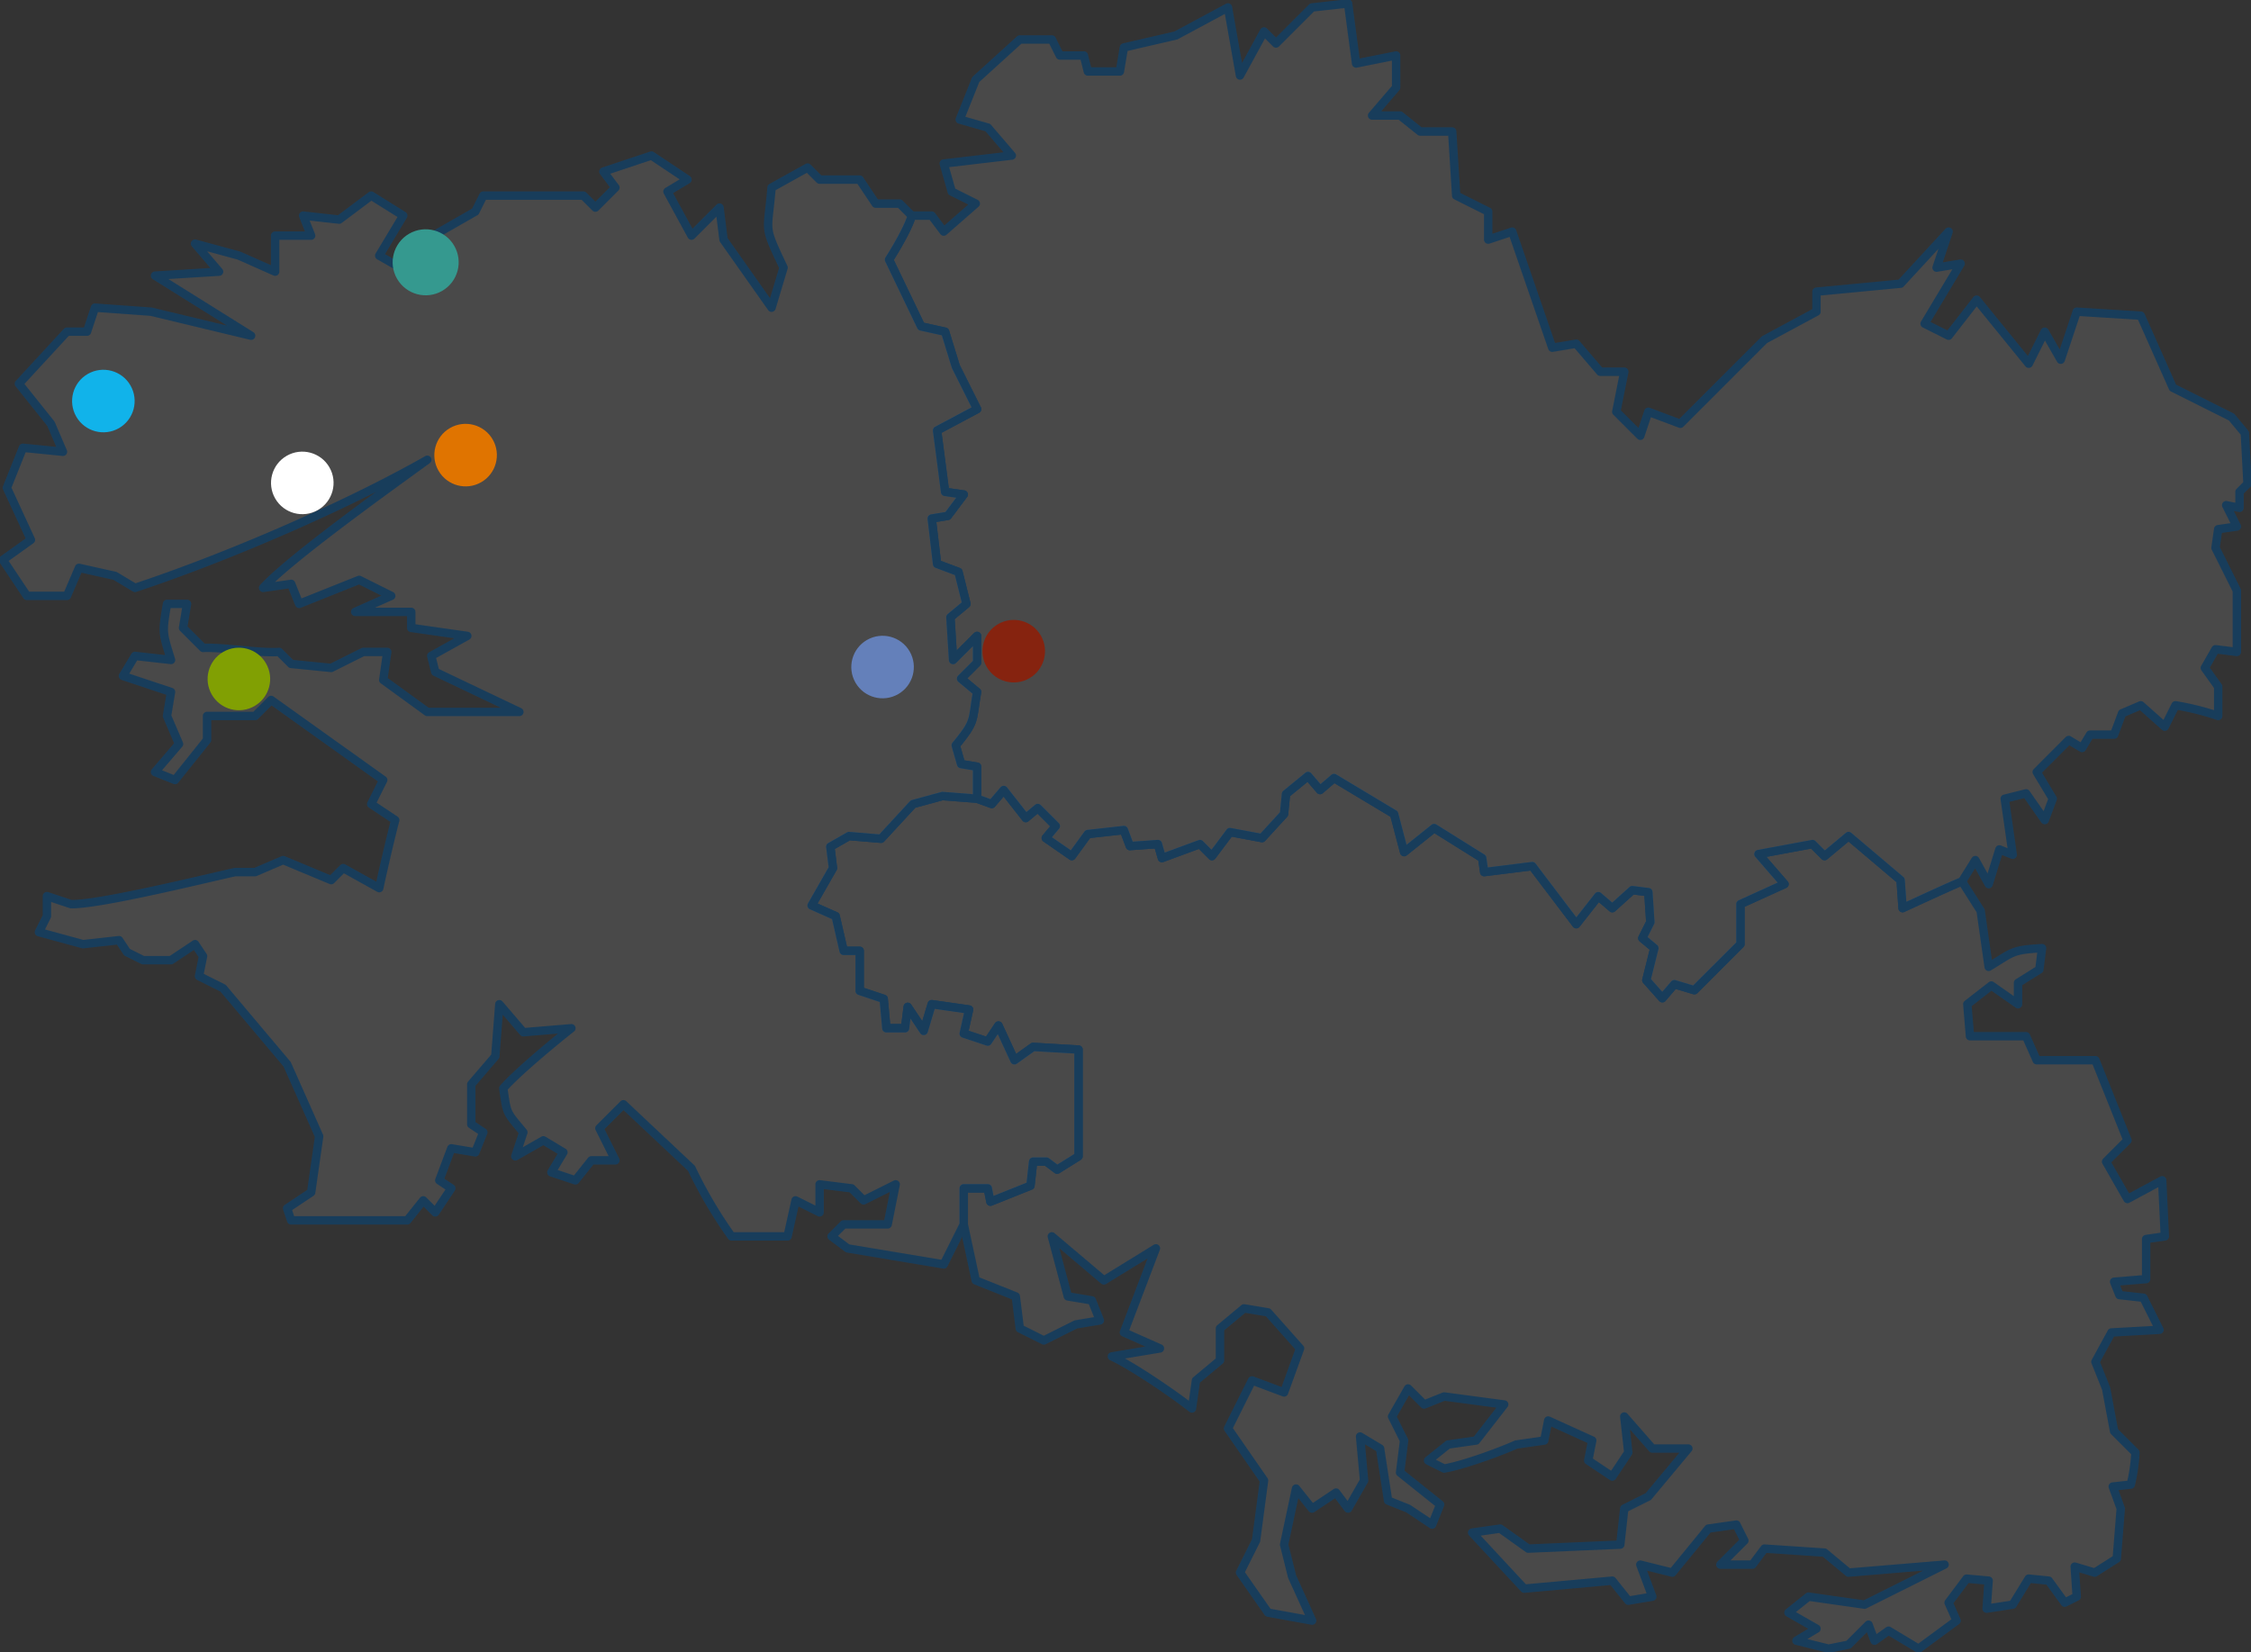
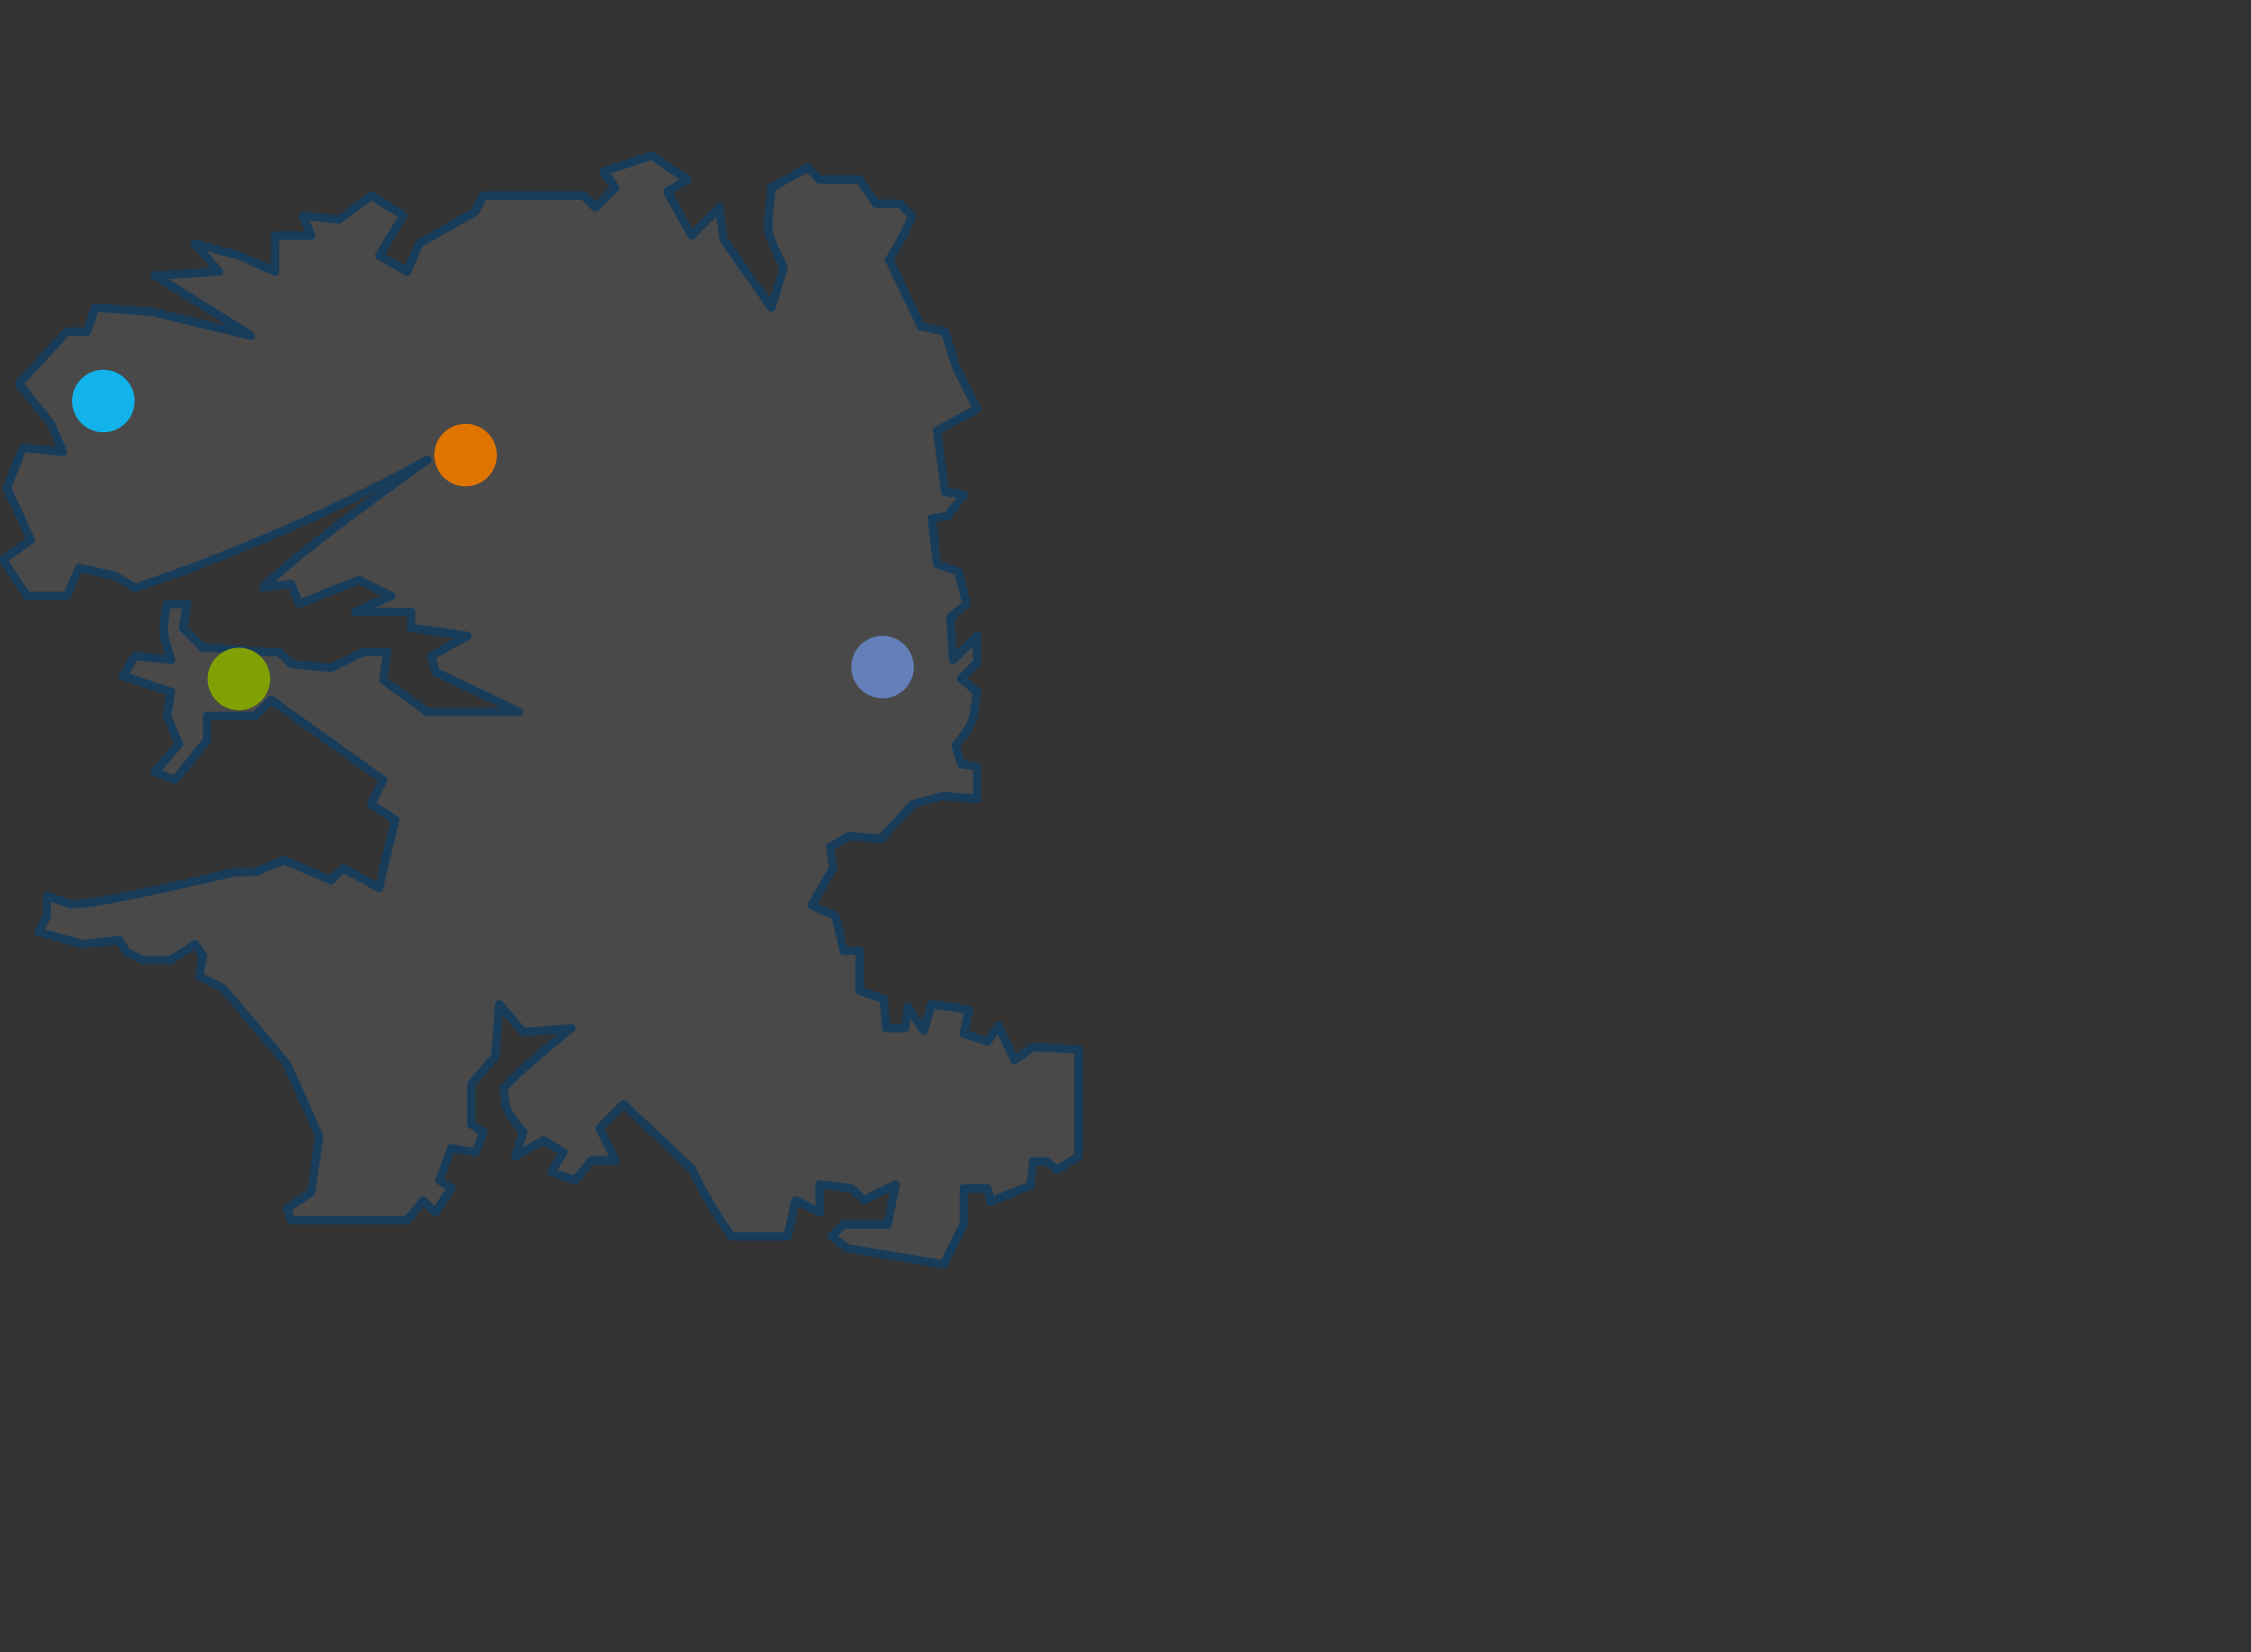
<svg xmlns="http://www.w3.org/2000/svg" width="534.945" height="392.669">
  <rect width="100%" height="100%" fill="#333333" stroke="none" />
  <defs>
    <clipPath id="a">
      <path data-name="Rectangle 307" fill="#074477" stroke="#074477" stroke-linecap="round" stroke-linejoin="round" d="M0 0h534.945v392.669H0z" />
    </clipPath>
  </defs>
  <g data-name="Groupe 2683" transform="translate(6001 20296.32)">
    <g data-name="Groupe 2781">
      <g data-name="Groupe 2780" clip-path="url(#a)" fill="rgba(255,255,255,0.18)" stroke="#074477" stroke-linecap="round" stroke-linejoin="round" stroke-width="2" transform="translate(-6001 -20296.32)" opacity=".6">
-         <path data-name="Tracé 65370" d="M305.62 188.727l-.474 4.757-5.235 5.708-7.611-1.425-4.283 5.707-2.853-2.854-9.038 3.331-.952-3.331-6.66.476-1.428-3.806-8.563.952-3.806 5.231-6.184-4.281 2.379-2.855-4.282-4.281-2.854 2.379-5.233-6.665-2.854 3.332-3.489-1.27-8.245-.635-6.977 1.905-7.612 8.245-7.613-.636-4.438 2.538.635 5.075-5.076 8.878 5.713 2.542 1.9 8.248h3.813v9.513l5.708 1.9.633 6.977h4.441l.633-5.073 3.808 5.706 1.9-6.342 8.877 1.273-1.268 5.71 5.707 1.9 2.54-3.807 3.806 8.247 4.438-3.168 10.784.632v25.372l-5.077 3.172-2.536-1.9h-3.173l-.633 5.708-9.514 3.808-.637-3.172h-5.707v8.562l2.855 13.322 9.514 3.8.952 7.613 5.708 2.855 7.611-3.808 5.709-.95-1.9-4.757-5.709-.953-3.806-14.271 12.368 10.466 12.367-7.613-7.61 19.983 8.564 3.8-11.417 1.9c5.049 2.351 14.621 8.9 19.03 12.37l.95-6.66 5.708-4.758v-7.611l5.71-4.758 5.708.952 7.611 8.562-3.8 10.465-7.614-2.853-5.707 11.416 8.564 12.37-1.9 14.271-3.806 7.611 6.66 9.514 10.463 1.9-4.756-10.465-1.9-7.612L308 353.8l3.8 4.756 5.71-3.8 2.853 3.8 3.809-6.657-.952-10.467 4.756 2.855 1.9 12.369 4.757 1.9 5.709 3.807 1.9-4.755-9.515-7.612.952-7.612-2.856-5.708 3.806-6.66 3.807 3.805 4.758-1.9 14.27 1.9-6.661 8.563-6.658.951-4.757 3.807 3.808 1.9c4.391-.735 13.041-3.869 17.124-5.706l6.659-.951.95-4.755 10.467 4.755-.95 4.758 5.708 3.805 3.806-5.709-.952-8.561 6.661 7.611h8.564l-9.515 11.418-5.709 2.852-.951 8.568-21.882.95-6.661-4.757-6.66.952 12.369 13.319 20.931-1.9 3.806 4.756 5.708-.952-2.855-7.611 7.612 1.9 8.563-10.466 6.659-.951 1.9 3.808-5.698 5.705h7.613l2.853-3.808 14.271.952 5.713 4.756 22.831-1.9-19.025 9.51-13.319-1.9-4.758 3.806 6.659 3.806-4.758 2.855 7.613 1.9 4.756-.952 4.754-4.754 1.427 3.807 3.33-2.378 7.135 4.281 9.036-6.659-1.9-4.282 4.282-5.709 5.233.478-.477 6.657 6.188-.95 3.805-6.185 4.757.478 3.805 5.231 2.855-1.427-.478-7.136 4.758 1.427 5.234-3.331.95-11.891-1.9-5.231 4.282-.475a41.34 41.34 0 001.108-7.613l-5.073-5.071-1.9-10.15-2.538-6.346 3.808-6.973 11.415-.638-3.807-7.612-5.707-.633-1.268-3.173 7.612-.633v-9.522l4.44-.633-.633-13.322-8.247 4.443-5.075-8.882 5.075-5.073-7.613-19.03h-13.959l-2.537-5.706h-13.319l-.632-7.612 5.707-4.442 6.344 4.442v-5.079l5.073-3.173.636-5.072c-7.247.448-6.7.825-12.688 4.442L470.7 216.48l-4.438-6.978c-1.735.6-12.21 5.485-14.121 6.348l-.474-6.661-12.367-10.472-5.71 4.757-2.854-2.854-12.845 2.38 6.185 7.134-10.476 4.757v9.515l-10.94 10.941-4.759-1.427-2.855 3.329-3.8-4.282 1.9-7.609-2.855-2.379 1.9-3.806-.474-7.135-3.807-.476-4.746 4.285-3.33-2.855-5.233 6.661-10.465-13.8-11.418 1.427-.476-3.33-11.415-7.135-7.135 5.709-2.378-9.04-14.273-8.563-3.331 2.848-2.855-3.33z" />
-         <path data-name="Tracé 65371" d="M320.367.821l-8.563.951-8.563 8.564-2.854-2.856-5.707 10.467-2.855-16.175-12.366 6.655-12.368 2.86-.95 5.708h-7.612l-.952-3.805h-5.706l-1.9-3.806h-7.611l-10.469 9.515-3.806 9.513 6.659 1.9 5.71 6.659-16.174 1.9 1.9 6.659 5.71 2.855-7.611 6.659-2.86-3.797h-4.757c-.669 2.67-3.888 8.137-5.392 10.465l7.612 15.854 5.708 1.268 2.538 8.245 5.073 10.148-9.514 5.077 1.9 14.587 4.44.637-3.806 5.074-3.806.634 1.267 10.784 5.077 1.9 1.9 7.612-3.805 3.171.633 10.15 5.708-5.71v6.344l-3.806 3.806 3.806 3.171c-1.245 7.159-.284 6.811-5.073 12.685l1.268 4.441 3.806.635v7.61l3.49 1.269 2.854-3.331 5.234 6.66 2.853-2.378 4.283 4.281-2.379 2.855 6.182 4.283 3.808-5.234 8.563-.952 1.427 3.806 6.661-.475.955 3.337 9.038-3.33 2.852 2.855 4.284-5.708 7.61 1.426 5.235-5.708.474-4.758 5.233-4.282 2.855 3.331 3.329-2.854 14.274 8.563 2.378 9.04 7.135-5.709 11.416 7.135.476 3.329 11.417-1.425 10.466 13.8 5.233-6.659 3.33 2.853 4.756-4.282 3.808.477.475 7.135-1.9 3.8 2.854 2.38-1.9 7.609 3.8 4.282 2.855-3.33 4.757 1.428 10.952-10.942v-9.518l10.465-4.758-6.182-7.135 12.845-2.378 2.855 2.855 5.71-4.76 12.367 10.467.475 6.659c1.974-.892 12.324-5.714 14.115-6.342l3.17-5.075 3.171 5.708 2.538-8.245 3.173 1.268-1.902-13.321 5.073-1.268 4.44 6.343 1.9-5.075-3.807-6.343 7.6-7.613 3.173 1.9 1.9-3.171h5.714l1.9-5.075 4.439-1.9 5.707 5.077 2.537-5.077a63.473 63.473 0 0110.152 2.537v-6.976l-3.175-4.44 2.538-4.441 5.076.636v-14.586l-5.077-10.148.637-4.44 4.438-.635-2.538-5.073 3.171.635v-3.808l1.9-1.9-.633-12.056-3.165-3.807-13.949-6.974-7.613-17.125-15.223-.953-3.806 11.417-3.809-6.659-3.8 7.612-12.377-15.224-6.66 8.563-5.707-2.855 8.562-14.271-5.708.952 2.854-8.563-11.417 12.374-19.983 1.9v4.75l-12.364 6.662-19.986 19.988-7.614-2.859-1.905 5.71-5.706-5.71 1.9-9.515H380.3l-5.708-6.659-5.706.952-9.51-27.593-5.709 1.9v-6.66l-7.61-3.806-.952-15.224h-7.611l-4.758-3.805h-6.662l5.711-6.66V13.19l-9.515 1.9z" />
        <path data-name="Tracé 65372" d="M143.402 40.781l2.853 3.806-4.757 4.757-2.855-2.853h-23.788l-1.9 3.806-13.32 7.612-2.854 6.66-6.661-3.806 5.708-9.514-7.616-4.756-7.608 5.704-8.561-.95 1.9 4.757h-8.558v8.563l-8.563-3.806-10.467-2.853 5.708 6.66-15.221.95L59.676 79.79 35.89 74.08l-13.32-.955-1.9 5.71h-4.76L4.493 91.205l7.611 9.516 2.855 6.661-9.513-.952-3.806 9.513 5.708 12.369-6.66 4.758 5.708 8.562h9.515l2.855-6.661 8.561 1.9 4.757 2.854c21.357-7.068 49.957-19.333 69.455-30.444-8.063 5.878-32.561 23.363-39.009 30.446l6.66-.951 1.9 4.758 14.271-5.707 7.613 3.8-8.565 3.806H97.73v3.807l13.319 1.9-8.563 4.757.952 3.8 19.983 9.516h-21.882l-10.464-7.601.95-6.661h-5.707l-7.612 3.805-9.516-.95-2.855-2.853c-4.958.332-13.119-1.187-18.076-.952l-4.759-4.756.952-5.71h-4.756c-1.181 6.973-1.1 6.621.947 13.321l-8.563-.953-2.855 4.757 11.418 3.806-.95 5.708 2.854 6.66-5.708 6.66 4.756 1.9 7.612-9.514v-5.708h11.421l3.806-3.805 26.64 19.03-2.857 5.716 5.708 3.805c-1.05 3.978-2.945 12.128-3.8 16.172l-8.563-4.756-2.853 2.855-11.416-4.762-6.661 2.854H55.87c-6.832 1.5-32.4 7.8-39.009 7.613l-5.708-1.9v4.756l-1.9 3.806 10.466 2.855 8.562-.951 1.9 2.854 3.806 1.9h6.66l5.708-3.806 1.9 2.853-.951 4.759 5.708 2.855 15.223 18.075 7.613 17.125-1.9 13.322-5.709 3.805.951 2.855h27.591l3.805-4.756 2.855 2.854 3.807-5.707-2.855-1.9 2.855-7.611 5.707.951 1.9-4.758-2.855-1.9v-9.518l5.71-6.66.95-12.369 5.71 6.659 11.418-.95c-3.988 3.138-12.9 10.51-16.172 14.271.885 6.357.751 5.582 4.758 10.465l-1.9 5.708 6.659-3.8 4.757 2.854-2.855 4.756 5.711 1.9 3.8-4.758h5.709l-3.808-7.611 5.71-5.708 16.174 15.223a107.1 107.1 0 009.514 16.174h13.32l1.9-8.563 5.709 2.854v-6.66l7.612.953 2.854 2.854 7.615-3.807-1.9 9.514h-10.467l-2.855 2.855 3.808 2.855 22.834 3.805 4.758-9.515v-8.561h5.708l.634 3.168 9.515-3.806.632-5.708h3.173l2.536 1.9 5.078-3.172v-25.371l-10.787-.633-4.438 3.17-3.805-8.248-2.538 3.807-5.708-1.9 1.268-5.709-8.878-1.268-1.9 6.343-3.805-5.708-.635 5.074h-4.44l-.633-6.976-5.709-1.9v-9.516h-3.806l-1.9-8.248-5.709-2.538 5.073-8.879-.633-5.075 4.438-2.537 7.612.637 7.612-8.246 6.977-1.9 8.246.634v-7.612l-3.806-.633-1.268-4.44c4.8-5.879 3.831-5.553 5.074-12.686l-3.806-3.173 3.806-3.8v-6.343l-5.708 5.71-.633-10.152 3.806-3.17-1.9-7.611-5.077-1.9-1.267-10.782 3.805-.634 3.806-5.073-4.439-.636-1.9-14.588 9.515-5.075-5.074-10.149-2.536-8.245-5.711-1.268-7.62-15.868c1.514-2.348 4.713-7.779 5.392-10.465l-2.855-2.855h-5.716l-3.807-5.708h-9.514l-2.855-2.855-8.562 4.763c-.935 11.239-2.035 8.588 2.854 19.023l-2.853 9.51-11.414-16.175-.955-7.611-6.66 6.661-5.708-10.467 4.757-2.855-8.563-5.708z" />
      </g>
    </g>
-     <circle data-name="Ellipse 35" cx="7.432" cy="7.432" r="7.432" transform="rotate(-120 -8788.918 -8373.308)" fill="#fff" />
    <circle data-name="Ellipse 40" cx="7.432" cy="7.432" r="7.432" transform="rotate(-120 -8771.42 -8387.815)" fill="#e07400" />
    <circle data-name="Ellipse 37" cx="7.432" cy="7.432" r="7.432" transform="rotate(-120 -8783.001 -8345.658)" fill="#81a003" />
    <circle data-name="Ellipse 38" cx="7.432" cy="7.432" r="7.432" transform="rotate(-120 -8818.173 -8369.39)" fill="#11b3ea" />
-     <circle data-name="Ellipse 36" cx="7.845" cy="7.845" r="7.845" transform="rotate(-120 -8789.31 -8407.663)" fill="#35998f" />
-     <circle data-name="Ellipse 41" cx="7.432" cy="7.432" r="7.432" transform="rotate(-120 -8692.837 -8402.118)" fill="#86230f" />
    <circle data-name="Ellipse 39" cx="7.432" cy="7.432" r="7.432" transform="rotate(-120 -8707.334 -8391.234)" fill="#6480ba" />
  </g>
</svg>